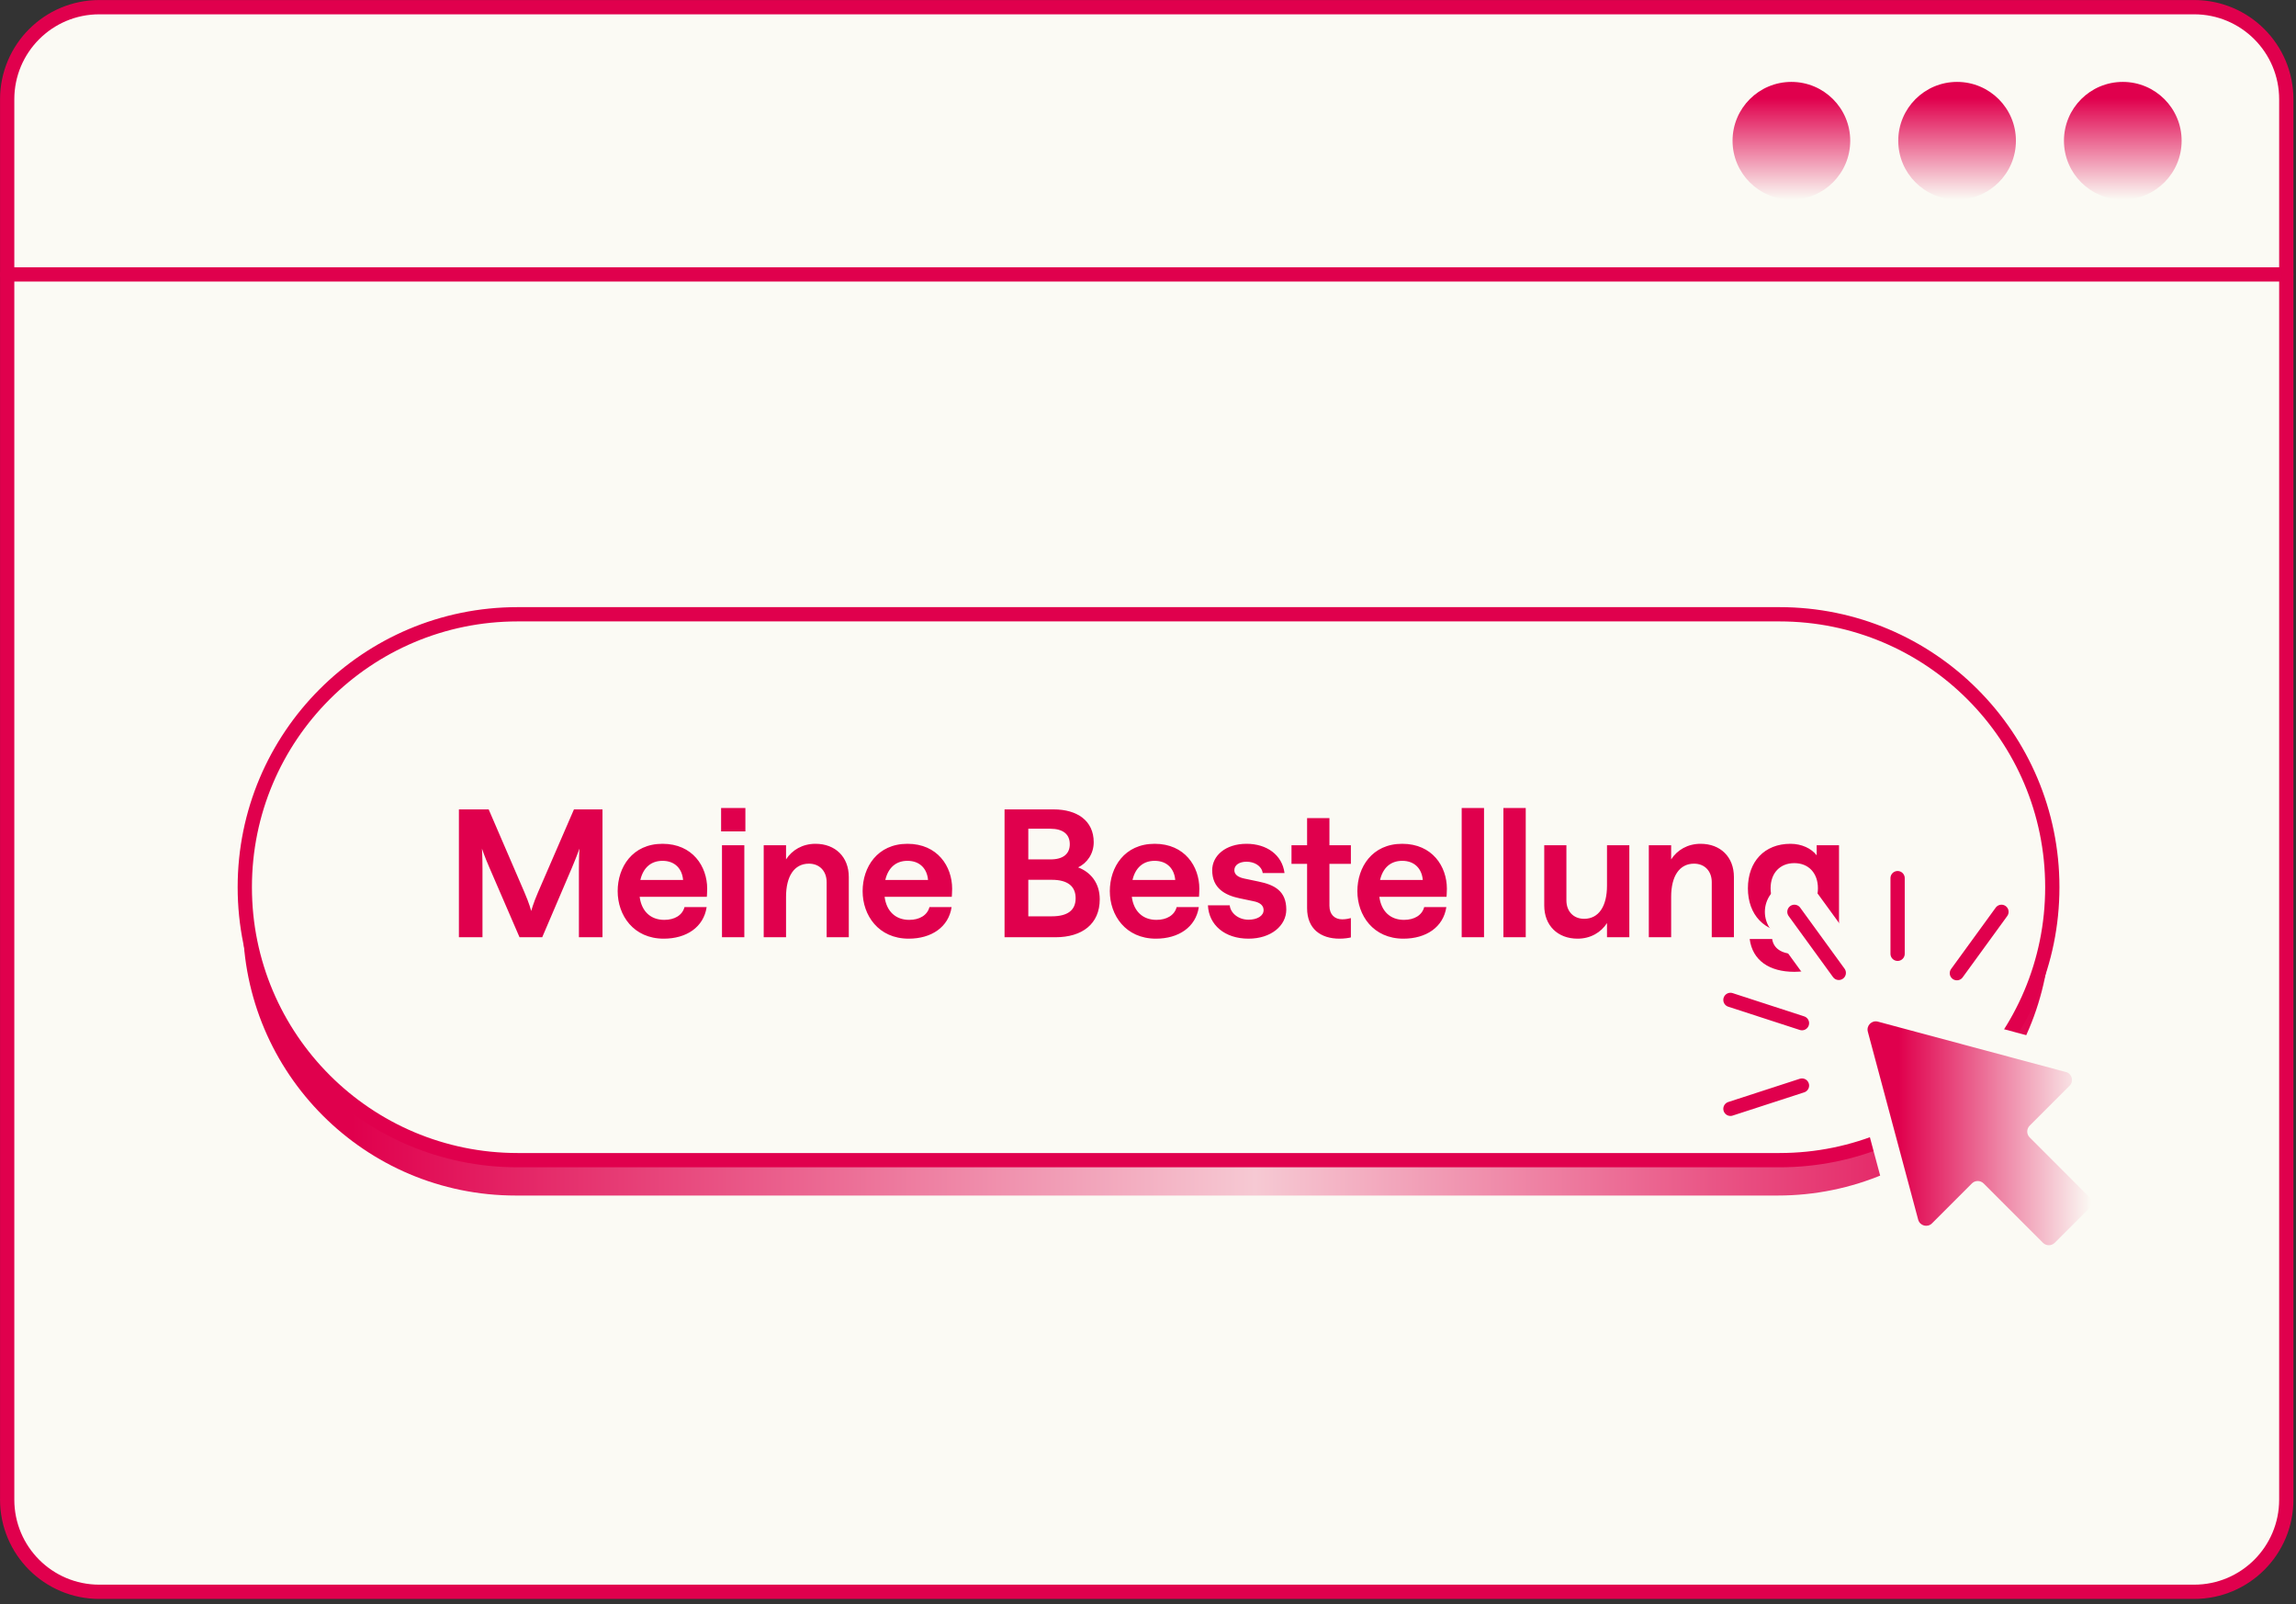
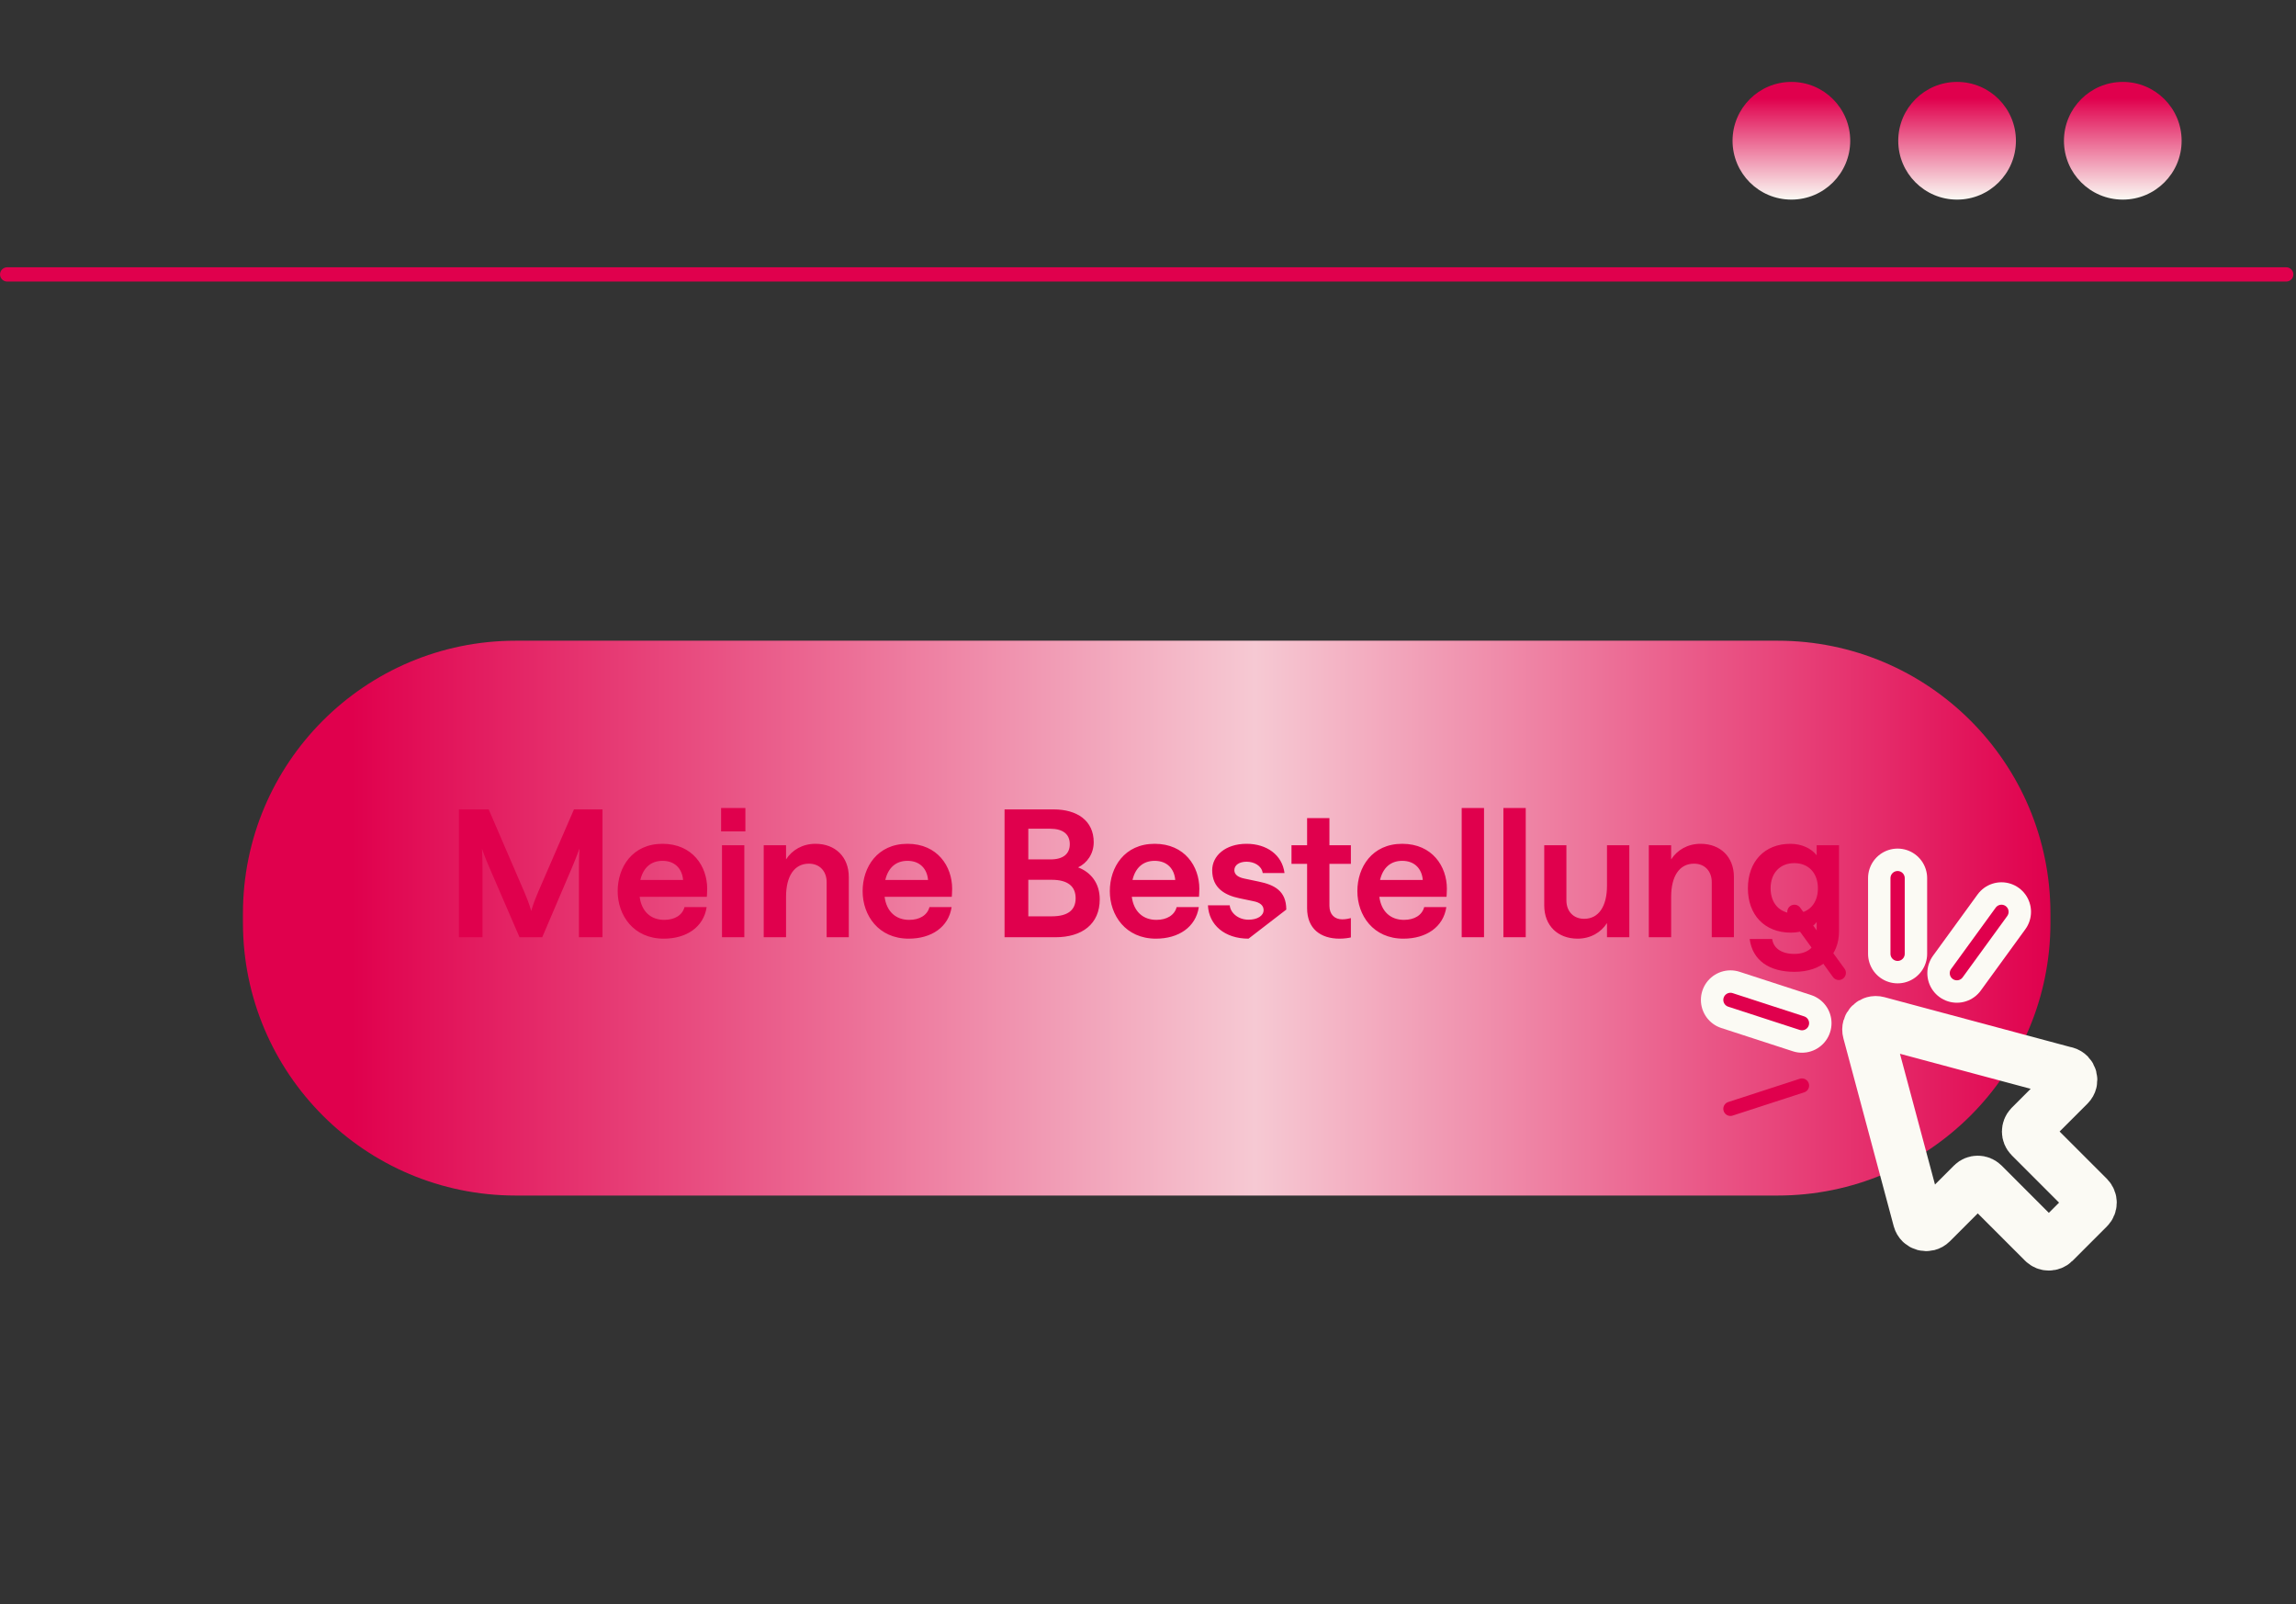
<svg xmlns="http://www.w3.org/2000/svg" fill="none" viewBox="0 0 272 190" height="190" width="272">
  <rect x="0" y="0" width="272" height="190" fill="#333333" stroke="none" />
  <g clip-path="url(#clip0_1734_5398)">
-     <path stroke-linejoin="round" stroke-linecap="round" stroke-width="1.69" stroke="#E0004D" fill="#FBFAF4" d="M259.94 0.85H11.76C5.734 0.85 0.85 5.735 0.85 11.76V177.61C0.85 183.636 5.734 188.52 11.76 188.52H259.94C265.965 188.52 270.85 183.636 270.85 177.61V11.76C270.85 5.735 265.965 0.85 259.94 0.85Z" />
    <path fill="url(#paint0_linear_1734_5398)" d="M210.59 75.88H61.1C43.25 75.88 28.78 90.35 28.78 108.2V109.27C28.78 127.12 43.25 141.59 61.1 141.59H210.59C228.44 141.59 242.91 127.12 242.91 109.27V108.2C242.91 90.35 228.44 75.88 210.59 75.88Z" />
-     <path stroke-linejoin="round" stroke-linecap="round" stroke-width="1.69" stroke="#E0004D" fill="#FBFAF4" d="M210.81 72.75H61.32C43.47 72.75 29 87.22 29 105.07V105.08C29 122.93 43.47 137.4 61.32 137.4H210.81C228.66 137.4 243.13 122.93 243.13 105.08V105.07C243.13 87.22 228.66 72.75 210.81 72.75Z" />
-     <path fill="#E0004D" d="M54.365 111V95.859H57.893L62.114 105.645C62.702 106.989 62.933 107.892 62.933 107.892C62.933 107.892 63.164 106.989 63.752 105.645L67.994 95.859H71.375V111H68.582V102.915C68.582 101.445 68.645 100.5 68.645 100.5C68.645 100.5 68.33 101.403 67.763 102.747L64.235 111H61.547L57.977 102.747C57.389 101.403 57.095 100.5 57.095 100.5C57.095 100.5 57.158 101.445 57.158 102.915V111H54.365ZM73.173 105.54C73.173 102.705 74.916 99.933 78.486 99.933C82.056 99.933 83.778 102.621 83.778 105.246C83.778 105.687 83.736 106.212 83.736 106.212H75.777C76.008 107.955 77.1 108.942 78.696 108.942C79.914 108.942 80.838 108.396 81.09 107.43H83.715C83.358 109.803 81.321 111.168 78.633 111.168C75.042 111.168 73.173 108.396 73.173 105.54ZM75.861 104.217H80.922C80.817 102.915 79.977 101.949 78.486 101.949C77.121 101.949 76.197 102.768 75.861 104.217ZM85.532 111V100.101H88.178V111H85.532ZM85.427 95.691H88.304V98.463H85.427V95.691ZM90.474 111V100.101H93.12V101.781C93.834 100.668 95.073 99.933 96.606 99.933C98.958 99.933 100.554 101.487 100.554 103.86V111H97.929V104.469C97.929 103.188 97.11 102.285 95.829 102.285C94.107 102.285 93.12 103.755 93.12 106.212V111H90.474ZM102.192 105.54C102.192 102.705 103.935 99.933 107.505 99.933C111.075 99.933 112.797 102.621 112.797 105.246C112.797 105.687 112.755 106.212 112.755 106.212H104.796C105.027 107.955 106.119 108.942 107.715 108.942C108.933 108.942 109.857 108.396 110.109 107.43H112.734C112.377 109.803 110.34 111.168 107.652 111.168C104.061 111.168 102.192 108.396 102.192 105.54ZM104.88 104.217H109.941C109.836 102.915 108.996 101.949 107.505 101.949C106.14 101.949 105.216 102.768 104.88 104.217ZM119.006 111V95.859H124.823C127.616 95.859 129.569 97.203 129.569 99.744C129.569 101.13 128.771 102.222 127.721 102.726C129.212 103.293 130.283 104.574 130.283 106.506C130.283 109.425 128.204 111 125.033 111H119.006ZM124.592 108.522C126.503 108.522 127.427 107.787 127.427 106.38C127.427 104.973 126.503 104.196 124.592 104.196H121.82V108.522H124.592ZM124.445 101.781C125.978 101.781 126.734 101.109 126.734 99.975C126.734 98.82 125.957 98.148 124.403 98.148H121.82V101.781H124.445ZM131.477 105.54C131.477 102.705 133.22 99.933 136.79 99.933C140.36 99.933 142.082 102.621 142.082 105.246C142.082 105.687 142.04 106.212 142.04 106.212H134.081C134.312 107.955 135.404 108.942 137 108.942C138.218 108.942 139.142 108.396 139.394 107.43H142.019C141.662 109.803 139.625 111.168 136.937 111.168C133.346 111.168 131.477 108.396 131.477 105.54ZM134.165 104.217H139.226C139.121 102.915 138.281 101.949 136.79 101.949C135.425 101.949 134.501 102.768 134.165 104.217ZM147.91 111.168C145.096 111.168 143.206 109.551 143.101 107.22H145.684C145.747 108.039 146.608 108.921 147.91 108.921C148.96 108.921 149.695 108.459 149.695 107.787C149.695 107.22 149.254 106.884 148.519 106.737L146.818 106.38C145.138 106.023 143.605 105.204 143.605 103.062C143.605 101.361 145.159 99.933 147.679 99.933C150.052 99.933 151.9 101.235 152.173 103.398H149.59C149.464 102.516 148.561 102.054 147.679 102.054C146.839 102.054 146.23 102.432 146.23 103.062C146.23 103.587 146.692 103.902 147.406 104.049L149.107 104.406C150.955 104.784 152.383 105.498 152.383 107.724C152.383 109.614 150.598 111.168 147.91 111.168ZM160.035 100.101V102.306H157.494V107.283C157.494 108.312 158.124 108.879 159.006 108.879C159.405 108.879 159.825 108.795 160.035 108.732V111.021C159.783 111.084 159.279 111.168 158.691 111.168C156.444 111.168 154.848 109.992 154.848 107.556V102.306H153V100.101H154.848V96.888H157.494V100.101H160.035ZM160.803 105.54C160.803 102.705 162.546 99.933 166.116 99.933C169.686 99.933 171.408 102.621 171.408 105.246C171.408 105.687 171.366 106.212 171.366 106.212H163.407C163.638 107.955 164.73 108.942 166.326 108.942C167.544 108.942 168.468 108.396 168.72 107.43H171.345C170.988 109.803 168.951 111.168 166.263 111.168C162.672 111.168 160.803 108.396 160.803 105.54ZM163.491 104.217H168.552C168.447 102.915 167.607 101.949 166.116 101.949C164.751 101.949 163.827 102.768 163.491 104.217ZM173.162 111V95.691H175.808V111H173.162ZM178.104 111V95.691H180.75V111H178.104ZM193.022 100.101V111H190.376V109.32C189.662 110.433 188.423 111.168 186.89 111.168C184.538 111.168 182.942 109.614 182.942 107.241V100.101H185.567V106.632C185.567 107.913 186.386 108.816 187.667 108.816C189.389 108.816 190.376 107.346 190.376 104.889V100.101H193.022ZM195.331 111V100.101H197.977V101.781C198.691 100.668 199.93 99.933 201.463 99.933C203.815 99.933 205.411 101.487 205.411 103.86V111H202.786V104.469C202.786 103.188 201.967 102.285 200.686 102.285C198.964 102.285 197.977 103.755 197.977 106.212V111H195.331ZM212.571 115.095C209.61 115.095 207.615 113.751 207.279 111.21H209.946C210.093 112.302 211.059 112.974 212.571 112.974C214.209 112.974 215.217 112.071 215.217 110.559V109.194C214.692 109.929 213.537 110.454 212.172 110.454C209.022 110.454 207.069 108.333 207.069 105.204C207.069 102.054 209.022 99.933 212.109 99.933C213.432 99.933 214.587 100.479 215.217 101.298V100.101H217.863V110.286C217.863 113.268 215.805 115.095 212.571 115.095ZM212.571 108.186C214.272 108.186 215.364 107.01 215.364 105.204C215.364 103.419 214.272 102.222 212.571 102.222C210.87 102.222 209.757 103.398 209.757 105.204C209.757 107.01 210.87 108.186 212.571 108.186Z" />
+     <path fill="#E0004D" d="M54.365 111V95.859H57.893L62.114 105.645C62.702 106.989 62.933 107.892 62.933 107.892C62.933 107.892 63.164 106.989 63.752 105.645L67.994 95.859H71.375V111H68.582V102.915C68.582 101.445 68.645 100.5 68.645 100.5C68.645 100.5 68.33 101.403 67.763 102.747L64.235 111H61.547L57.977 102.747C57.389 101.403 57.095 100.5 57.095 100.5C57.095 100.5 57.158 101.445 57.158 102.915V111H54.365ZM73.173 105.54C73.173 102.705 74.916 99.933 78.486 99.933C82.056 99.933 83.778 102.621 83.778 105.246C83.778 105.687 83.736 106.212 83.736 106.212H75.777C76.008 107.955 77.1 108.942 78.696 108.942C79.914 108.942 80.838 108.396 81.09 107.43H83.715C83.358 109.803 81.321 111.168 78.633 111.168C75.042 111.168 73.173 108.396 73.173 105.54ZM75.861 104.217H80.922C80.817 102.915 79.977 101.949 78.486 101.949C77.121 101.949 76.197 102.768 75.861 104.217ZM85.532 111V100.101H88.178V111H85.532ZM85.427 95.691H88.304V98.463H85.427V95.691ZM90.474 111V100.101H93.12V101.781C93.834 100.668 95.073 99.933 96.606 99.933C98.958 99.933 100.554 101.487 100.554 103.86V111H97.929V104.469C97.929 103.188 97.11 102.285 95.829 102.285C94.107 102.285 93.12 103.755 93.12 106.212V111H90.474ZM102.192 105.54C102.192 102.705 103.935 99.933 107.505 99.933C111.075 99.933 112.797 102.621 112.797 105.246C112.797 105.687 112.755 106.212 112.755 106.212H104.796C105.027 107.955 106.119 108.942 107.715 108.942C108.933 108.942 109.857 108.396 110.109 107.43H112.734C112.377 109.803 110.34 111.168 107.652 111.168C104.061 111.168 102.192 108.396 102.192 105.54ZM104.88 104.217H109.941C109.836 102.915 108.996 101.949 107.505 101.949C106.14 101.949 105.216 102.768 104.88 104.217ZM119.006 111V95.859H124.823C127.616 95.859 129.569 97.203 129.569 99.744C129.569 101.13 128.771 102.222 127.721 102.726C129.212 103.293 130.283 104.574 130.283 106.506C130.283 109.425 128.204 111 125.033 111H119.006ZM124.592 108.522C126.503 108.522 127.427 107.787 127.427 106.38C127.427 104.973 126.503 104.196 124.592 104.196H121.82V108.522H124.592ZM124.445 101.781C125.978 101.781 126.734 101.109 126.734 99.975C126.734 98.82 125.957 98.148 124.403 98.148H121.82V101.781H124.445ZM131.477 105.54C131.477 102.705 133.22 99.933 136.79 99.933C140.36 99.933 142.082 102.621 142.082 105.246C142.082 105.687 142.04 106.212 142.04 106.212H134.081C134.312 107.955 135.404 108.942 137 108.942C138.218 108.942 139.142 108.396 139.394 107.43H142.019C141.662 109.803 139.625 111.168 136.937 111.168C133.346 111.168 131.477 108.396 131.477 105.54ZM134.165 104.217H139.226C139.121 102.915 138.281 101.949 136.79 101.949C135.425 101.949 134.501 102.768 134.165 104.217ZM147.91 111.168C145.096 111.168 143.206 109.551 143.101 107.22H145.684C145.747 108.039 146.608 108.921 147.91 108.921C148.96 108.921 149.695 108.459 149.695 107.787C149.695 107.22 149.254 106.884 148.519 106.737L146.818 106.38C145.138 106.023 143.605 105.204 143.605 103.062C143.605 101.361 145.159 99.933 147.679 99.933C150.052 99.933 151.9 101.235 152.173 103.398H149.59C149.464 102.516 148.561 102.054 147.679 102.054C146.839 102.054 146.23 102.432 146.23 103.062C146.23 103.587 146.692 103.902 147.406 104.049L149.107 104.406C150.955 104.784 152.383 105.498 152.383 107.724ZM160.035 100.101V102.306H157.494V107.283C157.494 108.312 158.124 108.879 159.006 108.879C159.405 108.879 159.825 108.795 160.035 108.732V111.021C159.783 111.084 159.279 111.168 158.691 111.168C156.444 111.168 154.848 109.992 154.848 107.556V102.306H153V100.101H154.848V96.888H157.494V100.101H160.035ZM160.803 105.54C160.803 102.705 162.546 99.933 166.116 99.933C169.686 99.933 171.408 102.621 171.408 105.246C171.408 105.687 171.366 106.212 171.366 106.212H163.407C163.638 107.955 164.73 108.942 166.326 108.942C167.544 108.942 168.468 108.396 168.72 107.43H171.345C170.988 109.803 168.951 111.168 166.263 111.168C162.672 111.168 160.803 108.396 160.803 105.54ZM163.491 104.217H168.552C168.447 102.915 167.607 101.949 166.116 101.949C164.751 101.949 163.827 102.768 163.491 104.217ZM173.162 111V95.691H175.808V111H173.162ZM178.104 111V95.691H180.75V111H178.104ZM193.022 100.101V111H190.376V109.32C189.662 110.433 188.423 111.168 186.89 111.168C184.538 111.168 182.942 109.614 182.942 107.241V100.101H185.567V106.632C185.567 107.913 186.386 108.816 187.667 108.816C189.389 108.816 190.376 107.346 190.376 104.889V100.101H193.022ZM195.331 111V100.101H197.977V101.781C198.691 100.668 199.93 99.933 201.463 99.933C203.815 99.933 205.411 101.487 205.411 103.86V111H202.786V104.469C202.786 103.188 201.967 102.285 200.686 102.285C198.964 102.285 197.977 103.755 197.977 106.212V111H195.331ZM212.571 115.095C209.61 115.095 207.615 113.751 207.279 111.21H209.946C210.093 112.302 211.059 112.974 212.571 112.974C214.209 112.974 215.217 112.071 215.217 110.559V109.194C214.692 109.929 213.537 110.454 212.172 110.454C209.022 110.454 207.069 108.333 207.069 105.204C207.069 102.054 209.022 99.933 212.109 99.933C213.432 99.933 214.587 100.479 215.217 101.298V100.101H217.863V110.286C217.863 113.268 215.805 115.095 212.571 115.095ZM212.571 108.186C214.272 108.186 215.364 107.01 215.364 105.204C215.364 103.419 214.272 102.222 212.571 102.222C210.87 102.222 209.757 103.398 209.757 105.204C209.757 107.01 210.87 108.186 212.571 108.186Z" />
    <path stroke-linejoin="round" stroke-linecap="round" stroke-width="7" stroke="#FBFAF4" d="M224.803 104V112.96" />
-     <path stroke-linejoin="round" stroke-linecap="round" stroke-width="7" stroke="#FBFAF4" d="M212.578 107.991L217.834 115.22" />
    <path stroke-linejoin="round" stroke-linecap="round" stroke-width="7" stroke="#FBFAF4" d="M205 118.421L213.475 121.175" />
-     <path stroke-linejoin="round" stroke-linecap="round" stroke-width="7" stroke="#FBFAF4" d="M205 131.318L213.475 128.565" />
    <path stroke-linejoin="round" stroke-linecap="round" stroke-width="7" stroke="#FBFAF4" d="M231.825 115.255L237.108 107.991" />
    <path stroke-linejoin="round" stroke-linecap="round" stroke-width="1.69" stroke="#E0004D" d="M224.803 104V112.96" />
    <path stroke-linejoin="round" stroke-linecap="round" stroke-width="1.69" stroke="#E0004D" d="M212.578 107.991L217.834 115.22" />
    <path stroke-linejoin="round" stroke-linecap="round" stroke-width="1.69" stroke="#E0004D" d="M205 118.421L213.475 121.175" />
    <path stroke-linejoin="round" stroke-linecap="round" stroke-width="1.69" stroke="#E0004D" d="M205 131.318L213.475 128.565" />
    <path stroke-linejoin="round" stroke-linecap="round" stroke-width="1.69" stroke="#E0004D" d="M231.825 115.255L237.108 107.991" />
    <path stroke-linejoin="round" stroke-linecap="round" stroke-width="6" stroke="#FBFAF4" d="M244.73 126.96L222.47 120.995C221.744 120.798 221.08 121.462 221.277 122.188L227.241 144.448C227.439 145.175 228.345 145.417 228.874 144.888L233.609 140.152C233.986 139.776 234.605 139.776 234.99 140.152L242.031 147.193C242.407 147.569 243.026 147.569 243.412 147.193L247.483 143.121C247.86 142.744 247.86 142.125 247.483 141.74L240.443 134.699C240.067 134.323 240.067 133.704 240.443 133.318L245.179 128.583C245.708 128.054 245.466 127.148 244.739 126.951L244.73 126.96Z" />
-     <path fill="url(#paint1_linear_1734_5398)" d="M244.73 126.96L222.47 120.995C221.744 120.798 221.08 121.462 221.277 122.188L227.241 144.448C227.439 145.175 228.345 145.417 228.874 144.888L233.609 140.152C233.986 139.776 234.605 139.776 234.99 140.152L242.031 147.193C242.407 147.569 243.026 147.569 243.412 147.193L247.483 143.121C247.86 142.744 247.86 142.125 247.483 141.74L240.443 134.699C240.067 134.323 240.067 133.704 240.443 133.318L245.179 128.583C245.708 128.054 245.466 127.148 244.739 126.951L244.73 126.96Z" />
    <path stroke-linejoin="round" stroke-linecap="round" stroke-width="1.69" stroke="#E0004D" d="M0.85 32.5H270.84" />
    <path fill="url(#paint2_linear_1734_5398)" d="M212.22 23.64C216.069 23.64 219.19 20.519 219.19 16.67C219.19 12.82 216.069 9.7 212.22 9.7C208.371 9.7 205.25 12.82 205.25 16.67C205.25 20.519 208.371 23.64 212.22 23.64Z" />
    <path fill="url(#paint3_linear_1734_5398)" d="M231.85 23.64C235.699 23.64 238.82 20.519 238.82 16.67C238.82 12.82 235.699 9.7 231.85 9.7C228 9.7 224.88 12.82 224.88 16.67C224.88 20.519 228 23.64 231.85 23.64Z" />
    <path fill="url(#paint4_linear_1734_5398)" d="M251.48 23.64C255.329 23.64 258.45 20.519 258.45 16.67C258.45 12.82 255.329 9.7 251.48 9.7C247.63 9.7 244.51 12.82 244.51 16.67C244.51 20.519 247.63 23.64 251.48 23.64Z" />
  </g>
  <defs>
    <linearGradient gradientUnits="userSpaceOnUse" y2="108.73" x2="242.91" y1="108.73" x1="28.78" id="paint0_linear_1734_5398">
      <stop stop-color="#E0004D" offset="0.06" />
      <stop stop-color="#F6C9D3" offset="0.56" />
      <stop stop-color="#E0004D" offset="1" />
    </linearGradient>
    <linearGradient gradientUnits="userSpaceOnUse" y2="134.224" x2="247.753" y1="134.224" x1="221.242" id="paint1_linear_1734_5398">
      <stop stop-color="#E0004D" offset="0.14" />
      <stop stop-color="#FBFAF4" offset="1" />
    </linearGradient>
    <linearGradient gradientUnits="userSpaceOnUse" y2="23.64" x2="212.22" y1="9.71" x1="212.22" id="paint2_linear_1734_5398">
      <stop stop-color="#E0004D" offset="0.14" />
      <stop stop-color="#FBFAF4" offset="1" />
    </linearGradient>
    <linearGradient gradientUnits="userSpaceOnUse" y2="23.64" x2="231.85" y1="9.71" x1="231.85" id="paint3_linear_1734_5398">
      <stop stop-color="#E0004D" offset="0.14" />
      <stop stop-color="#FBFAF4" offset="1" />
    </linearGradient>
    <linearGradient gradientUnits="userSpaceOnUse" y2="23.64" x2="251.48" y1="9.71" x1="251.48" id="paint4_linear_1734_5398">
      <stop stop-color="#E0004D" offset="0.14" />
      <stop stop-color="#FBFAF4" offset="1" />
    </linearGradient>
    <clipPath id="clip0_1734_5398">
      <rect fill="white" height="189.36" width="271.69" />
    </clipPath>
  </defs>
</svg>